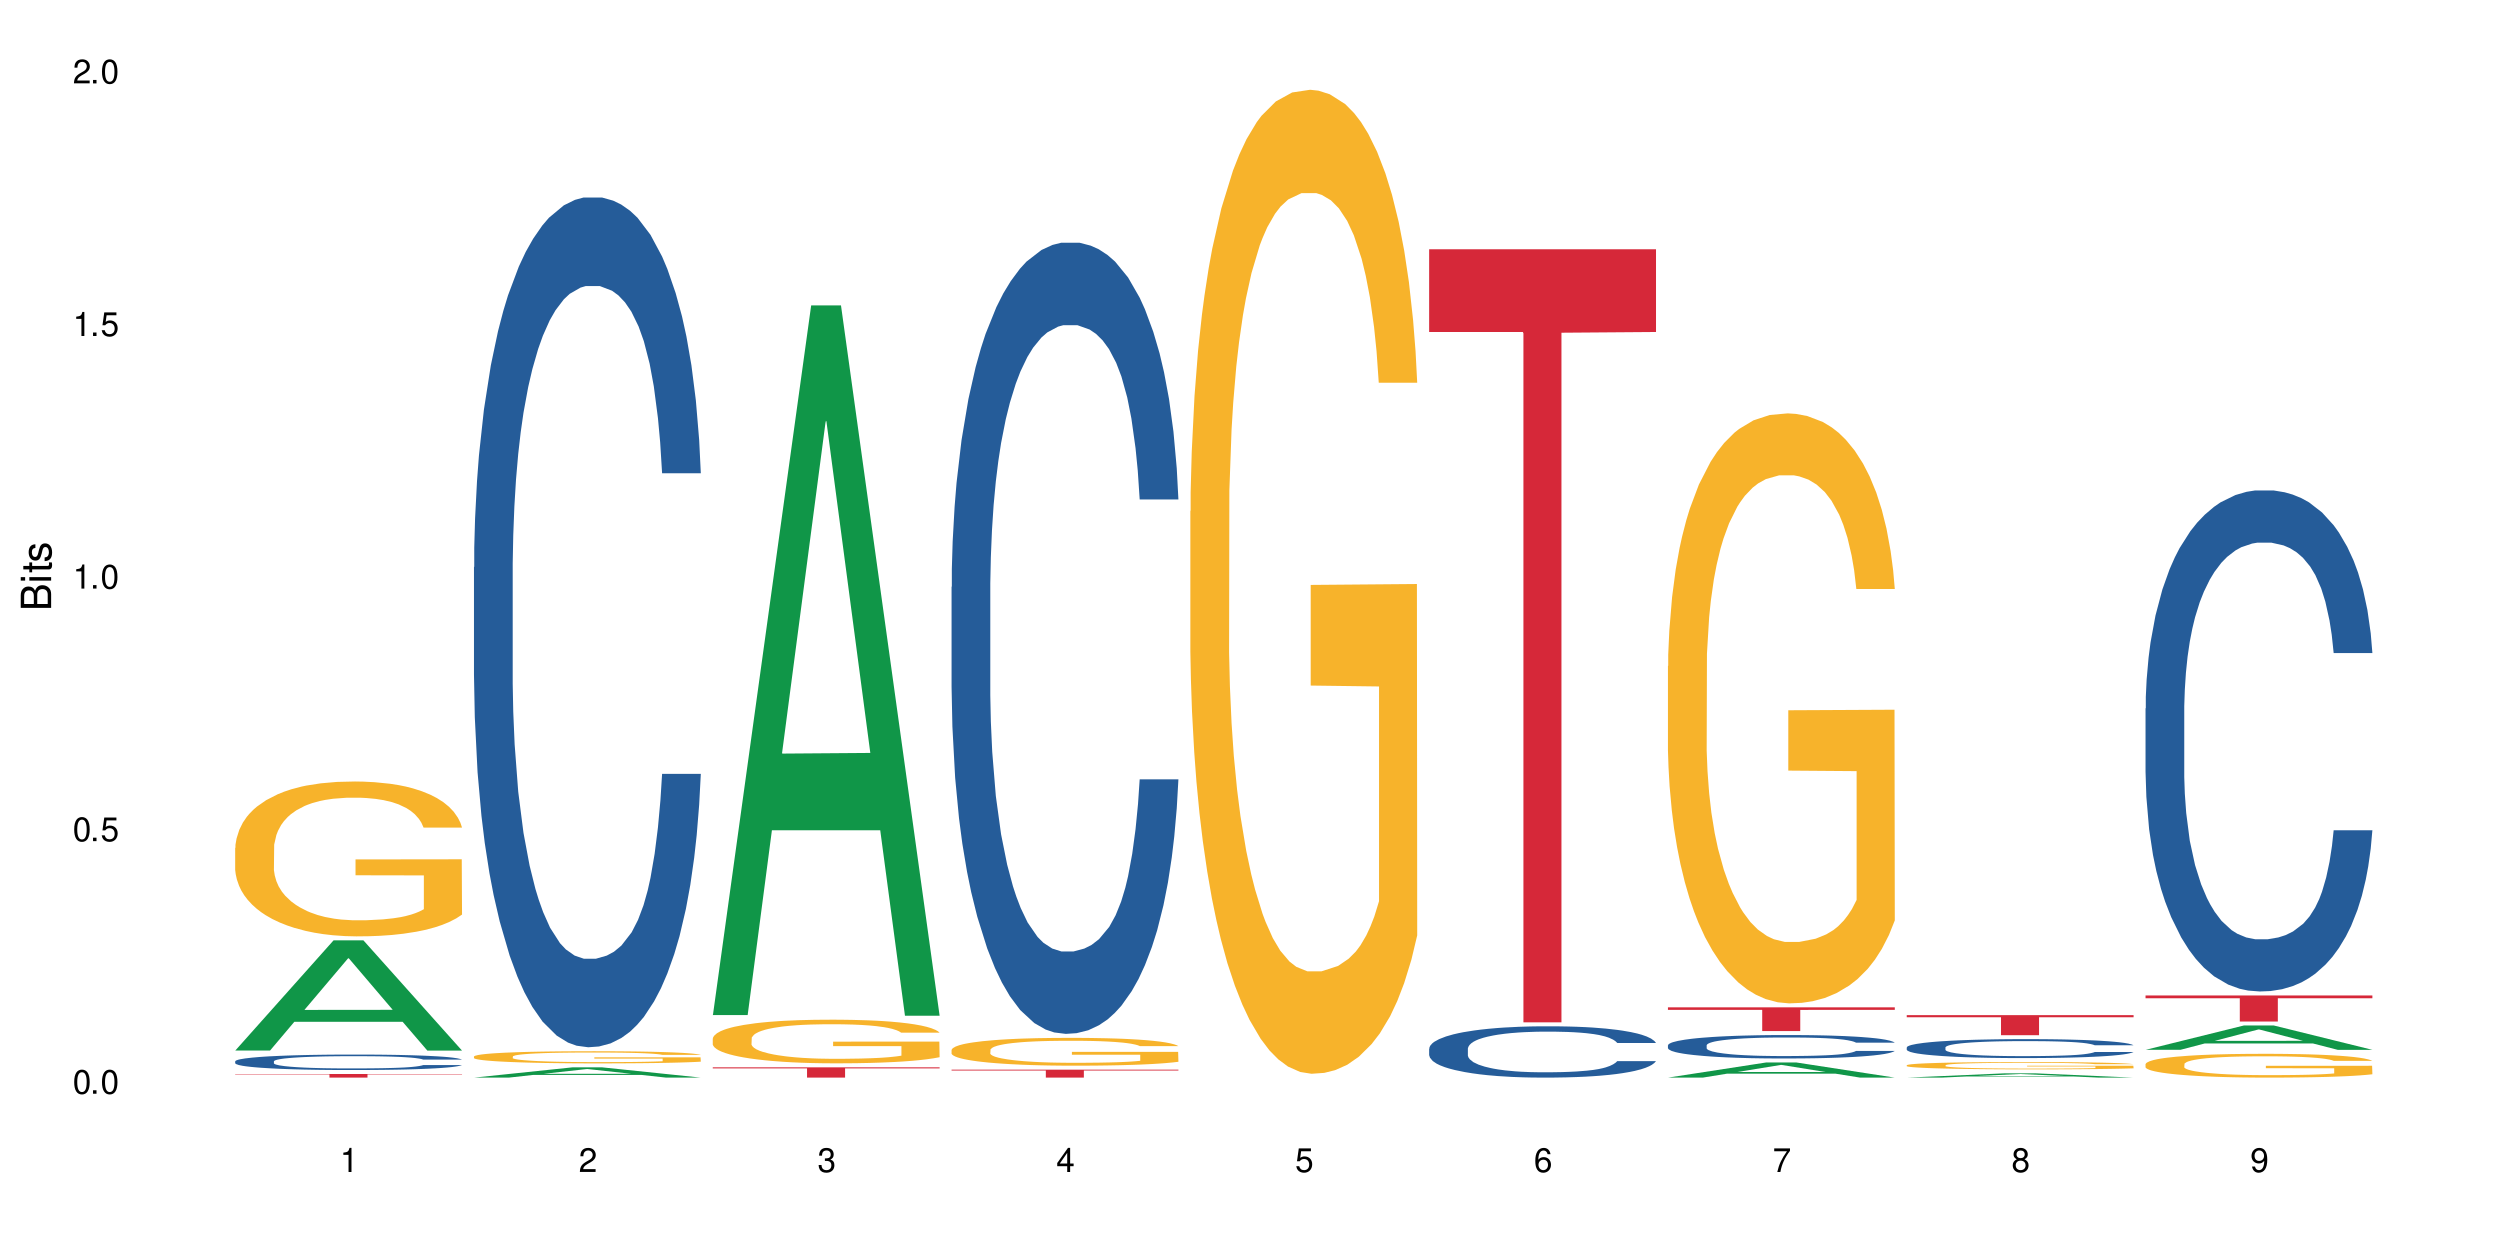
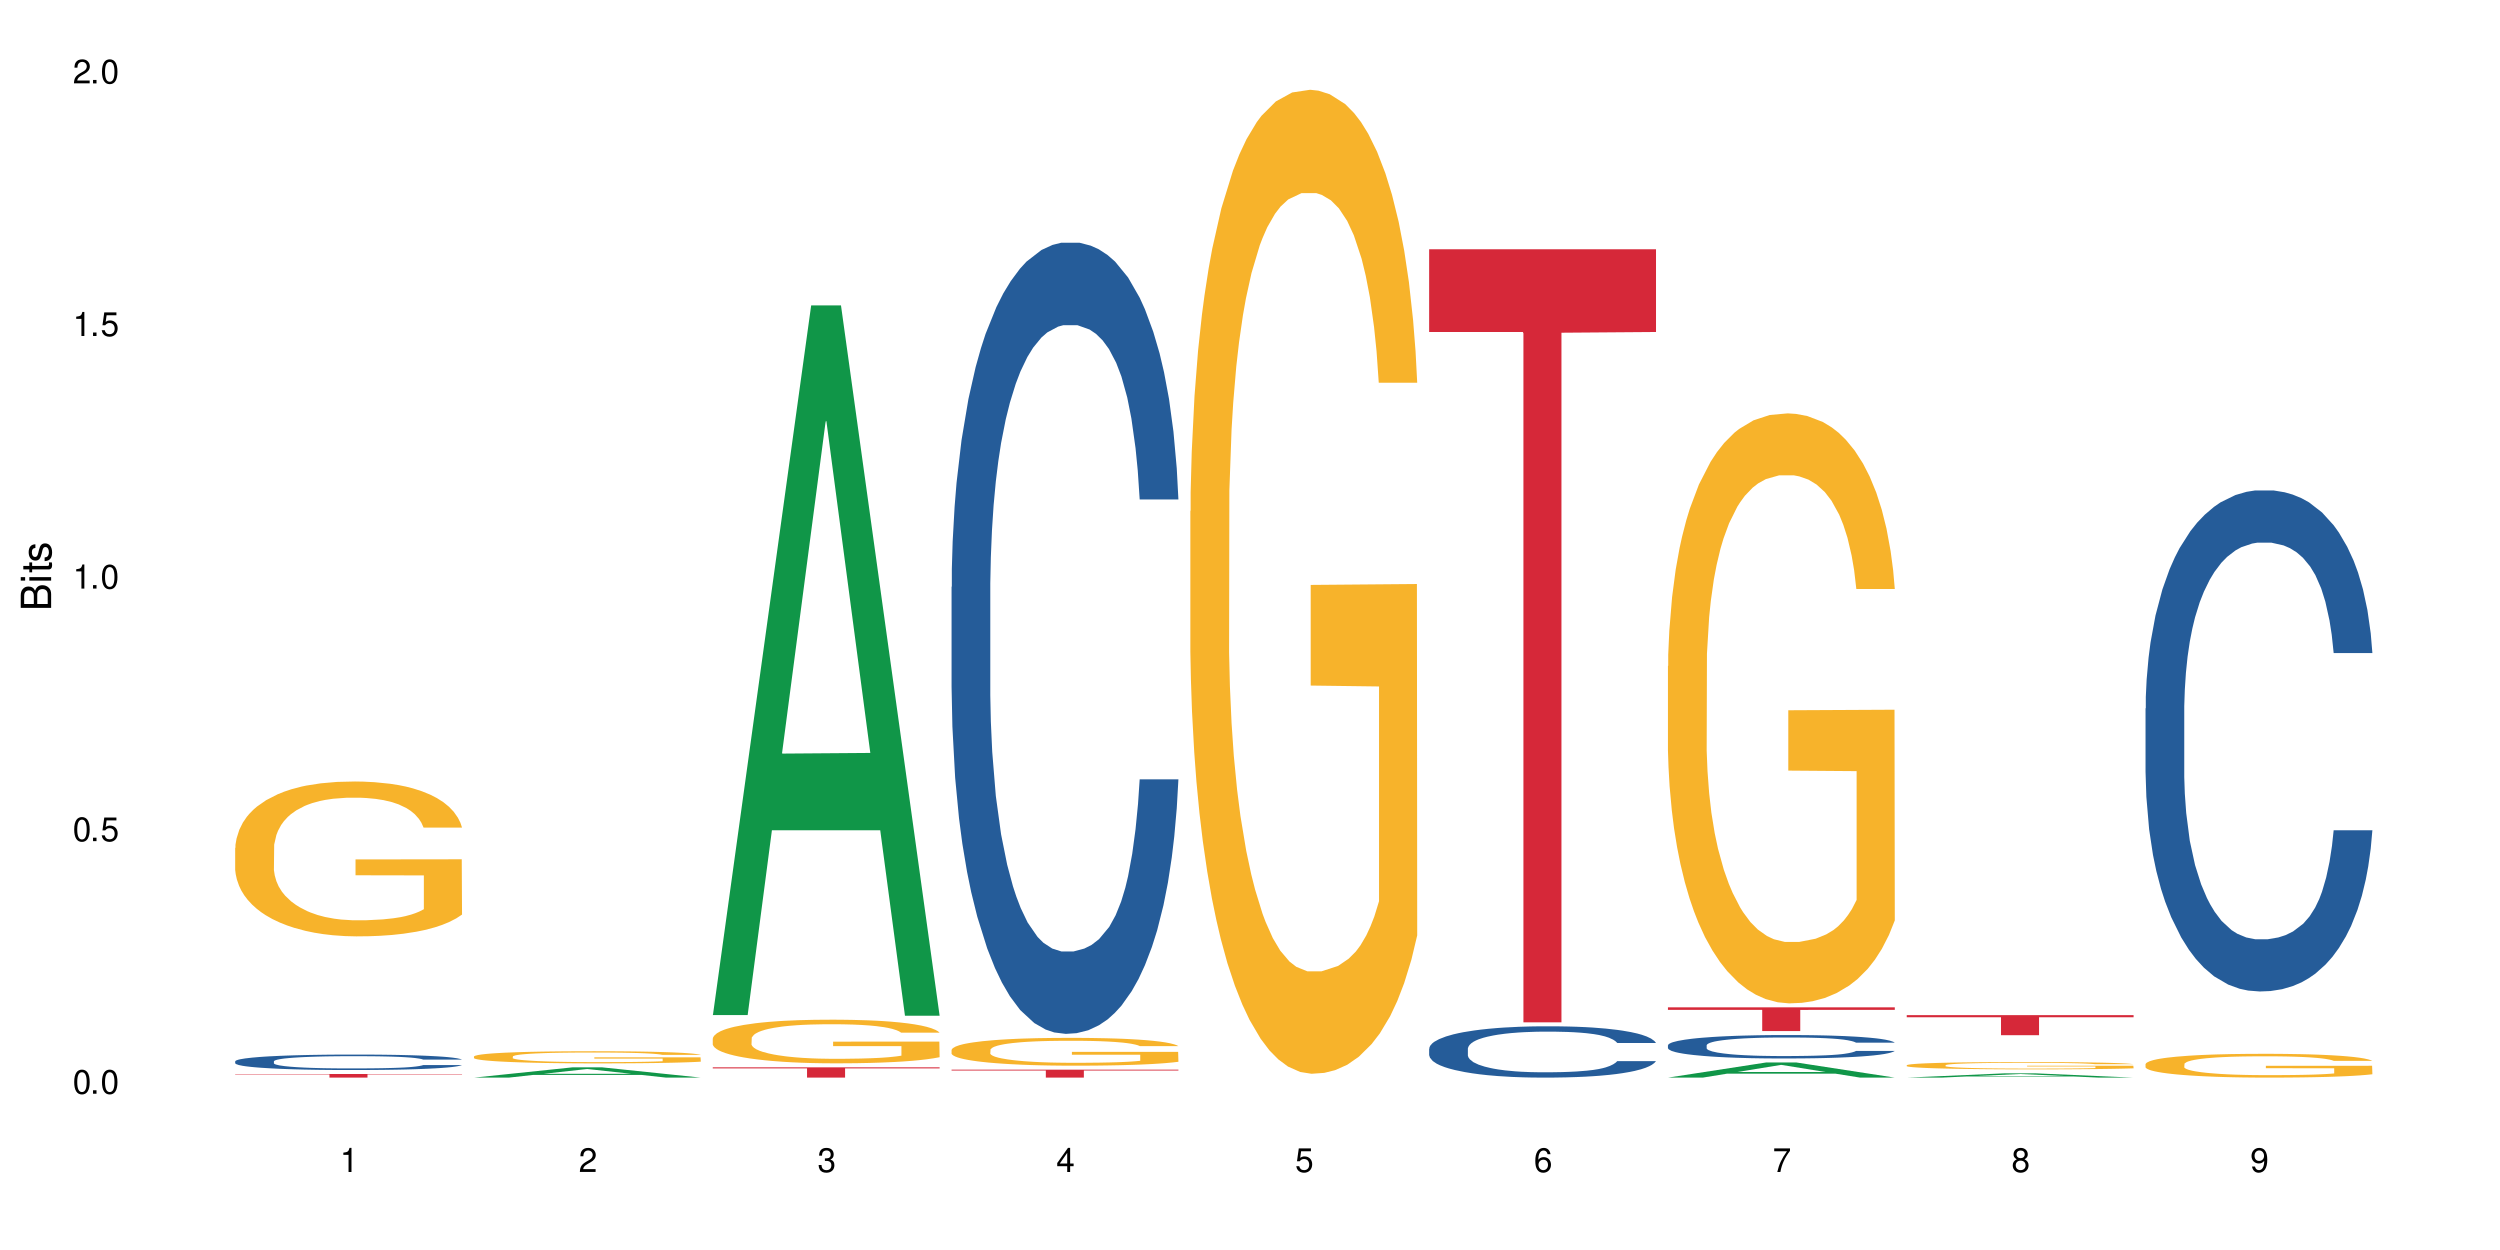
<svg xmlns="http://www.w3.org/2000/svg" xmlns:xlink="http://www.w3.org/1999/xlink" width="720" height="360" viewBox="0 0 720 360">
  <defs>
    <g>
      <g id="glyph-0-0">
</g>
      <g id="glyph-0-1">
        <path d="M 2.641 -6.938 C 2 -6.938 1.422 -6.656 1.078 -6.172 C 0.641 -5.562 0.406 -4.641 0.406 -3.359 C 0.406 -1.016 1.188 0.219 2.641 0.219 C 4.078 0.219 4.859 -1.016 4.859 -3.297 C 4.859 -4.641 4.656 -5.547 4.203 -6.172 C 3.844 -6.656 3.281 -6.938 2.641 -6.938 Z M 2.641 -6.188 C 3.547 -6.188 4 -5.25 4 -3.375 C 4 -1.406 3.562 -0.484 2.625 -0.484 C 1.734 -0.484 1.281 -1.438 1.281 -3.344 C 1.281 -5.25 1.734 -6.188 2.641 -6.188 Z M 2.641 -6.188 " />
      </g>
      <g id="glyph-0-2">
        <path d="M 1.828 -1 L 0.828 -1 L 0.828 0 L 1.828 0 Z M 1.828 -1 " />
      </g>
      <g id="glyph-0-3">
        <path d="M 4.562 -6.797 L 1.062 -6.797 L 0.547 -3.094 L 1.328 -3.094 C 1.719 -3.562 2.047 -3.734 2.578 -3.734 C 3.484 -3.734 4.062 -3.109 4.062 -2.094 C 4.062 -1.125 3.484 -0.531 2.578 -0.531 C 1.828 -0.531 1.375 -0.906 1.188 -1.672 L 0.328 -1.672 C 0.453 -1.109 0.547 -0.844 0.75 -0.594 C 1.125 -0.078 1.828 0.219 2.594 0.219 C 3.969 0.219 4.922 -0.781 4.922 -2.219 C 4.922 -3.562 4.031 -4.484 2.719 -4.484 C 2.25 -4.484 1.859 -4.359 1.469 -4.062 L 1.734 -5.969 L 4.562 -5.969 Z M 4.562 -6.797 " />
      </g>
      <g id="glyph-0-4">
        <path d="M 2.484 -4.938 L 2.484 0 L 3.328 0 L 3.328 -6.938 L 2.766 -6.938 C 2.469 -5.875 2.281 -5.734 0.984 -5.562 L 0.984 -4.938 Z M 2.484 -4.938 " />
      </g>
      <g id="glyph-0-5">
        <path d="M 4.859 -0.828 L 1.281 -0.828 C 1.359 -1.406 1.672 -1.781 2.5 -2.281 L 3.469 -2.828 C 4.406 -3.344 4.906 -4.062 4.906 -4.906 C 4.906 -5.484 4.672 -6.031 4.266 -6.406 C 3.859 -6.766 3.375 -6.938 2.719 -6.938 C 1.859 -6.938 1.219 -6.625 0.844 -6.031 C 0.609 -5.672 0.5 -5.234 0.484 -4.531 L 1.328 -4.531 C 1.359 -5.016 1.406 -5.281 1.531 -5.516 C 1.75 -5.938 2.188 -6.203 2.703 -6.203 C 3.469 -6.203 4.031 -5.641 4.031 -4.891 C 4.031 -4.344 3.719 -3.859 3.125 -3.516 L 2.234 -3 C 0.812 -2.172 0.406 -1.531 0.328 -0.016 L 4.859 -0.016 Z M 4.859 -0.828 " />
      </g>
      <g id="glyph-0-6">
        <path d="M 2.125 -3.188 L 2.578 -3.188 C 3.5 -3.188 3.984 -2.766 3.984 -1.922 C 3.984 -1.062 3.469 -0.531 2.594 -0.531 C 1.656 -0.531 1.203 -1 1.156 -2.016 L 0.312 -2.016 C 0.344 -1.453 0.438 -1.094 0.609 -0.781 C 0.953 -0.109 1.625 0.219 2.547 0.219 C 3.953 0.219 4.859 -0.625 4.859 -1.938 C 4.859 -2.828 4.516 -3.297 3.703 -3.594 C 4.344 -3.844 4.656 -4.328 4.656 -5.031 C 4.656 -6.219 3.875 -6.938 2.578 -6.938 C 1.203 -6.938 0.484 -6.172 0.453 -4.703 L 1.297 -4.703 C 1.312 -5.125 1.344 -5.359 1.453 -5.578 C 1.641 -5.969 2.062 -6.203 2.594 -6.203 C 3.344 -6.203 3.797 -5.75 3.797 -5 C 3.797 -4.516 3.609 -4.219 3.25 -4.047 C 3.016 -3.953 2.703 -3.922 2.125 -3.906 Z M 2.125 -3.188 " />
      </g>
      <g id="glyph-0-7">
        <path d="M 3.141 -1.672 L 3.141 0 L 3.984 0 L 3.984 -1.672 L 4.984 -1.672 L 4.984 -2.438 L 3.984 -2.438 L 3.984 -6.938 L 3.359 -6.938 L 0.266 -2.578 L 0.266 -1.672 Z M 3.141 -2.438 L 1 -2.438 L 3.141 -5.5 Z M 3.141 -2.438 " />
      </g>
      <g id="glyph-0-8">
        <path d="M 4.781 -5.125 C 4.609 -6.266 3.891 -6.938 2.844 -6.938 C 2.094 -6.938 1.422 -6.578 1.031 -5.953 C 0.594 -5.266 0.406 -4.422 0.406 -3.172 C 0.406 -2 0.578 -1.25 0.984 -0.641 C 1.359 -0.078 1.953 0.219 2.703 0.219 C 3.984 0.219 4.922 -0.75 4.922 -2.094 C 4.922 -3.375 4.062 -4.281 2.844 -4.281 C 2.172 -4.281 1.641 -4.031 1.281 -3.516 C 1.281 -5.234 1.828 -6.188 2.797 -6.188 C 3.391 -6.188 3.797 -5.797 3.938 -5.125 Z M 2.734 -3.531 C 3.547 -3.531 4.062 -2.953 4.062 -2.031 C 4.062 -1.156 3.484 -0.531 2.703 -0.531 C 1.922 -0.531 1.328 -1.188 1.328 -2.078 C 1.328 -2.938 1.906 -3.531 2.734 -3.531 Z M 2.734 -3.531 " />
      </g>
      <g id="glyph-0-9">
        <path d="M 4.984 -6.797 L 0.438 -6.797 L 0.438 -5.969 L 4.109 -5.969 C 2.5 -3.656 1.828 -2.234 1.328 0 L 2.219 0 C 2.594 -2.172 3.453 -4.047 4.984 -6.094 Z M 4.984 -6.797 " />
      </g>
      <g id="glyph-0-10">
        <path d="M 3.75 -3.656 C 4.469 -4.094 4.688 -4.438 4.688 -5.078 C 4.688 -6.172 3.844 -6.938 2.641 -6.938 C 1.438 -6.938 0.594 -6.172 0.594 -5.094 C 0.594 -4.438 0.812 -4.094 1.516 -3.656 C 0.734 -3.266 0.359 -2.703 0.359 -1.922 C 0.359 -0.656 1.281 0.219 2.641 0.219 C 3.984 0.219 4.922 -0.656 4.922 -1.922 C 4.922 -2.703 4.531 -3.266 3.75 -3.656 Z M 2.641 -6.188 C 3.359 -6.188 3.812 -5.75 3.812 -5.062 C 3.812 -4.406 3.344 -3.984 2.641 -3.984 C 1.922 -3.984 1.453 -4.406 1.453 -5.078 C 1.453 -5.75 1.922 -6.188 2.641 -6.188 Z M 2.641 -3.266 C 3.484 -3.266 4.062 -2.719 4.062 -1.906 C 4.062 -1.078 3.484 -0.531 2.625 -0.531 C 1.797 -0.531 1.219 -1.094 1.219 -1.906 C 1.219 -2.719 1.781 -3.266 2.641 -3.266 Z M 2.641 -3.266 " />
      </g>
      <g id="glyph-0-11">
        <path d="M 0.516 -1.578 C 0.672 -0.453 1.406 0.219 2.438 0.219 C 3.188 0.219 3.859 -0.141 4.266 -0.766 C 4.688 -1.453 4.891 -2.297 4.891 -3.547 C 4.891 -4.719 4.703 -5.453 4.312 -6.078 C 3.938 -6.641 3.344 -6.938 2.594 -6.938 C 1.297 -6.938 0.359 -5.969 0.359 -4.625 C 0.359 -3.344 1.234 -2.453 2.453 -2.453 C 3.094 -2.453 3.578 -2.672 4.016 -3.203 C 4 -1.484 3.469 -0.531 2.5 -0.531 C 1.906 -0.531 1.484 -0.906 1.359 -1.578 Z M 2.578 -6.203 C 3.375 -6.203 3.969 -5.531 3.969 -4.641 C 3.969 -3.797 3.391 -3.188 2.547 -3.188 C 1.734 -3.188 1.234 -3.766 1.234 -4.688 C 1.234 -5.562 1.797 -6.203 2.578 -6.203 Z M 2.578 -6.203 " />
      </g>
      <g id="glyph-1-0">
</g>
      <g id="glyph-1-1">
        <path d="M 0 -0.953 L 0 -4.891 C 0 -5.719 -0.234 -6.344 -0.734 -6.797 C -1.188 -7.234 -1.812 -7.469 -2.5 -7.469 C -3.547 -7.469 -4.188 -7 -4.625 -5.875 C -4.984 -6.688 -5.625 -7.094 -6.531 -7.094 C -7.172 -7.094 -7.734 -6.859 -8.141 -6.391 C -8.562 -5.922 -8.75 -5.344 -8.75 -4.5 L -8.75 -0.953 Z M -4.984 -2.062 L -7.766 -2.062 L -7.766 -4.219 C -7.766 -4.844 -7.688 -5.203 -7.453 -5.5 C -7.219 -5.812 -6.859 -5.969 -6.375 -5.969 C -5.891 -5.969 -5.531 -5.812 -5.297 -5.5 C -5.062 -5.203 -4.984 -4.844 -4.984 -4.219 Z M -0.984 -2.062 L -4 -2.062 L -4 -4.781 C -4 -5.766 -3.438 -6.359 -2.484 -6.359 C -1.547 -6.359 -0.984 -5.766 -0.984 -4.781 Z M -0.984 -2.062 " />
      </g>
      <g id="glyph-1-2">
        <path d="M -6.281 -1.797 L -6.281 -0.797 L 0 -0.797 L 0 -1.797 Z M -8.75 -1.797 L -8.75 -0.797 L -7.484 -0.797 L -7.484 -1.797 Z M -8.75 -1.797 " />
      </g>
      <g id="glyph-1-3">
        <path d="M -6.281 -3.047 L -6.281 -2.016 L -8.016 -2.016 L -8.016 -1.016 L -6.281 -1.016 L -6.281 -0.172 L -5.469 -0.172 L -5.469 -1.016 L -0.719 -1.016 C -0.078 -1.016 0.281 -1.453 0.281 -2.234 C 0.281 -2.5 0.25 -2.719 0.188 -3.047 L -0.641 -3.047 C -0.609 -2.906 -0.594 -2.766 -0.594 -2.562 C -0.594 -2.141 -0.719 -2.016 -1.156 -2.016 L -5.469 -2.016 L -5.469 -3.047 Z M -6.281 -3.047 " />
      </g>
      <g id="glyph-1-4">
        <path d="M -4.531 -5.25 C -5.766 -5.25 -6.469 -4.422 -6.469 -2.969 C -6.469 -1.516 -5.719 -0.562 -4.547 -0.562 C -3.562 -0.562 -3.094 -1.062 -2.734 -2.562 L -2.516 -3.484 C -2.344 -4.188 -2.094 -4.469 -1.641 -4.469 C -1.047 -4.469 -0.641 -3.875 -0.641 -3 C -0.641 -2.453 -0.797 -2 -1.062 -1.75 C -1.25 -1.594 -1.422 -1.531 -1.875 -1.469 L -1.875 -0.406 C -0.422 -0.453 0.281 -1.266 0.281 -2.922 C 0.281 -4.5 -0.5 -5.516 -1.719 -5.516 C -2.656 -5.516 -3.172 -4.984 -3.469 -3.734 L -3.703 -2.766 C -3.891 -1.953 -4.156 -1.609 -4.594 -1.609 C -5.188 -1.609 -5.547 -2.125 -5.547 -2.938 C -5.547 -3.75 -5.203 -4.172 -4.531 -4.203 Z M -4.531 -5.25 " />
      </g>
    </g>
  </defs>
  <rect x="-72" y="-36" width="864" height="432" fill="rgb(100%, 100%, 100%)" fill-opacity="1" />
-   <path fill-rule="nonzero" fill="rgb(6.275%, 58.824%, 28.235%)" fill-opacity="1" d="M 67.73 302.547 L 67.801 302.516 L 96.07 270.816 L 104.656 270.816 L 133.066 302.578 L 123.082 302.578 L 115.965 294.285 L 84.762 294.285 L 77.781 302.547 L 67.73 302.547 L 87.766 290.855 L 113.102 290.828 L 100.469 276.008 L 100.328 275.977 L 100.188 276.066 L 87.695 290.828 L 87.766 290.855 Z M 67.73 302.547 " />
  <path fill-rule="nonzero" fill="rgb(14.51%, 36.078%, 60%)" fill-opacity="1" d="M 67.73 305.656 L 67.812 305.652 L 67.812 305.555 L 68.051 305.398 L 68.605 305.203 L 69.164 305.07 L 70.598 304.828 L 72.59 304.598 L 74.664 304.418 L 76.176 304.312 L 77.531 304.23 L 80.637 304.082 L 82.629 304.004 L 84.781 303.934 L 87.41 303.867 L 89.324 303.824 L 93.625 303.758 L 96.812 303.73 L 99.281 303.719 L 104.621 303.719 L 107.809 303.734 L 110.117 303.754 L 112.668 303.789 L 114.82 303.824 L 118.562 303.914 L 121.91 304.027 L 123.426 304.094 L 125.816 304.219 L 127.648 304.34 L 128.922 304.445 L 130.355 304.598 L 131.629 304.781 L 132.586 304.988 L 133.066 305.164 L 121.91 305.164 L 121.352 305 L 120.715 304.875 L 119.52 304.707 L 118.324 304.59 L 116.652 304.473 L 115.137 304.395 L 113.066 304.316 L 111.234 304.27 L 109.32 304.23 L 107.488 304.207 L 103.984 304.184 L 99.922 304.184 L 98.406 304.191 L 95.297 304.223 L 93.625 304.25 L 91.234 304.309 L 89.562 304.363 L 87.57 304.441 L 86.215 304.512 L 84.543 304.617 L 83.348 304.711 L 81.992 304.844 L 81.195 304.949 L 80.48 305.062 L 79.84 305.195 L 79.363 305.336 L 79.043 305.488 L 78.887 305.637 L 78.887 306.266 L 79.043 306.41 L 79.441 306.582 L 80.48 306.832 L 81.992 307.047 L 83.746 307.219 L 85.418 307.34 L 86.375 307.395 L 87.648 307.461 L 89.641 307.543 L 92.512 307.625 L 94.184 307.656 L 96.734 307.688 L 99.363 307.707 L 102.867 307.707 L 105.977 307.688 L 108.047 307.668 L 110.199 307.637 L 113.145 307.566 L 114.98 307.5 L 116.57 307.426 L 117.766 307.348 L 118.562 307.281 L 119.758 307.156 L 120.715 307.02 L 121.434 306.875 L 121.91 306.738 L 133.066 306.738 L 132.586 306.898 L 131.871 307.059 L 131.152 307.176 L 130.039 307.32 L 128.762 307.445 L 126.93 307.586 L 125.418 307.68 L 123.426 307.781 L 121.59 307.859 L 119.602 307.93 L 116.652 308.012 L 114.738 308.051 L 112.668 308.086 L 110.199 308.121 L 107.09 308.148 L 103.746 308.164 L 100.637 308.168 L 97.289 308.16 L 94.82 308.145 L 91.555 308.109 L 87.492 308.035 L 84.543 307.957 L 82.23 307.879 L 80.238 307.801 L 78.008 307.688 L 75.141 307.512 L 73.387 307.371 L 72.191 307.258 L 70.84 307.098 L 69.883 306.957 L 68.766 306.73 L 67.969 306.441 L 67.73 306.215 Z M 67.73 305.656 " />
  <path fill-rule="nonzero" fill="rgb(96.863%, 70.196%, 16.863%)" fill-opacity="1" d="M 67.73 244.176 L 67.812 244.133 L 67.812 243.32 L 68.129 241.488 L 68.926 238.961 L 69.961 236.883 L 71.078 235.254 L 71.793 234.398 L 72.988 233.176 L 74.023 232.281 L 76.656 230.449 L 80 228.738 L 81.832 228.004 L 83.906 227.312 L 86.852 226.535 L 88.207 226.25 L 92.352 225.602 L 97.051 225.191 L 102.23 225.07 L 104.621 225.109 L 107.887 225.273 L 112.348 225.723 L 114.898 226.129 L 116.891 226.535 L 118.961 227.066 L 121.512 227.883 L 123.902 228.859 L 125.816 229.836 L 127.727 231.059 L 129.32 232.363 L 130.676 233.789 L 131.871 235.5 L 132.586 236.926 L 133.066 238.352 L 121.988 238.352 L 121.352 236.926 L 120.637 235.824 L 119.441 234.48 L 118.246 233.504 L 117.051 232.73 L 114.82 231.668 L 112.906 231.02 L 110.516 230.449 L 108.207 230.082 L 105.578 229.836 L 103.984 229.754 L 99.762 229.754 L 95.938 230.039 L 93.707 230.367 L 92.113 230.691 L 89.879 231.305 L 88.527 231.793 L 87.73 232.117 L 85.34 233.379 L 83.746 234.52 L 82.871 235.293 L 81.754 236.516 L 80.957 237.617 L 80.082 239.246 L 79.602 240.469 L 78.965 243.238 L 78.887 250.57 L 79.125 252.117 L 79.602 253.789 L 80.238 255.254 L 81.195 256.805 L 82.152 257.984 L 83.824 259.574 L 85.258 260.633 L 86.375 261.324 L 88.527 262.426 L 89.402 262.789 L 91.473 263.523 L 93.625 264.094 L 96.254 264.582 L 98.246 264.828 L 101.434 265.031 L 105.496 265.031 L 110.277 264.785 L 113.305 264.461 L 115.379 264.137 L 116.73 263.852 L 118.406 263.402 L 119.602 262.996 L 120.715 262.547 L 122.07 261.855 L 122.07 252.117 L 102.391 252.078 L 102.391 247.516 L 132.984 247.473 L 133.066 263.402 L 131.391 264.5 L 129.32 265.562 L 127.328 266.375 L 125.258 267.066 L 122.309 267.844 L 119.918 268.332 L 116.254 268.902 L 112.906 269.27 L 109.402 269.512 L 106.293 269.633 L 102.629 269.676 L 99.363 269.594 L 95.855 269.348 L 93.066 269.023 L 90.52 268.617 L 87.969 268.086 L 84.781 267.23 L 82.711 266.539 L 80.559 265.684 L 78.406 264.664 L 76.496 263.566 L 75.219 262.711 L 73.945 261.73 L 72.59 260.508 L 71.316 259.125 L 70.359 257.863 L 69.484 256.438 L 68.848 255.094 L 68.211 253.258 L 67.891 251.793 L 67.73 250.531 Z M 67.73 244.176 " />
  <path fill-rule="nonzero" fill="rgb(83.922%, 15.686%, 22.353%)" fill-opacity="1" d="M 67.73 309.312 L 133.066 309.312 L 133.066 309.422 L 105.836 309.426 L 105.836 310.355 L 94.879 310.355 L 94.879 309.426 L 94.723 309.422 L 67.73 309.422 Z M 67.73 309.312 " />
  <path fill-rule="nonzero" fill="rgb(6.275%, 58.824%, 28.235%)" fill-opacity="1" d="M 136.504 310.352 L 136.574 310.348 L 164.844 307.398 L 173.43 307.398 L 201.836 310.355 L 191.855 310.355 L 184.738 309.582 L 153.535 309.582 L 146.555 310.352 L 136.504 310.352 L 156.535 309.262 L 181.875 309.262 L 169.242 307.883 L 169.102 307.879 L 168.961 307.887 L 156.469 309.262 L 156.535 309.262 Z M 136.504 310.352 " />
-   <path fill-rule="nonzero" fill="rgb(14.51%, 36.078%, 60%)" fill-opacity="1" d="M 136.504 163.367 L 136.582 163.145 L 136.582 157.773 L 136.824 149.273 L 137.379 138.535 L 137.938 131.152 L 139.371 117.957 L 141.363 105.203 L 143.434 95.363 L 144.949 89.547 L 146.305 85.07 L 149.41 76.797 L 151.402 72.547 L 153.555 68.742 L 156.184 64.938 L 158.098 62.703 L 162.398 59.125 L 165.586 57.559 L 168.055 56.887 L 173.395 56.887 L 176.582 57.781 L 178.891 58.898 L 181.441 60.688 L 183.594 62.703 L 187.336 67.625 L 190.684 73.887 L 192.195 77.465 L 194.586 84.402 L 196.418 91.113 L 197.695 96.93 L 199.129 105.203 L 200.402 115.27 L 201.359 126.68 L 201.836 136.301 L 190.684 136.301 L 190.125 127.352 L 189.488 120.418 L 188.293 111.246 L 187.098 104.758 L 185.426 98.27 L 183.91 94.02 L 181.84 89.77 L 180.008 87.086 L 178.094 85.07 L 176.262 83.73 L 172.758 82.387 L 168.691 82.387 L 167.18 82.836 L 164.07 84.625 L 162.398 86.191 L 160.008 89.324 L 158.336 92.23 L 156.344 96.703 L 154.988 100.508 L 153.316 106.324 L 152.121 111.469 L 150.766 118.852 L 149.969 124.441 L 149.25 130.707 L 148.613 138.09 L 148.137 145.918 L 147.816 154.195 L 147.66 162.246 L 147.66 196.922 L 147.816 204.973 L 148.215 214.371 L 149.25 228.016 L 150.766 239.871 L 152.52 249.266 L 154.191 255.977 L 155.148 259.109 L 156.422 262.688 L 158.414 267.164 L 161.281 271.637 L 162.957 273.426 L 165.504 275.215 L 168.137 276.109 L 171.641 276.109 L 174.746 275.215 L 176.82 274.098 L 178.973 272.309 L 181.918 268.504 L 183.75 264.926 L 185.344 260.676 L 186.539 256.426 L 187.336 252.844 L 188.531 245.91 L 189.488 238.305 L 190.203 230.477 L 190.684 222.871 L 201.836 222.871 L 201.359 231.816 L 200.645 240.543 L 199.926 247.031 L 198.809 254.859 L 197.535 261.793 L 195.703 269.621 L 194.188 274.77 L 192.195 280.359 L 190.363 284.609 L 188.371 288.414 L 185.426 292.887 L 183.512 295.125 L 181.441 297.137 L 178.973 298.926 L 175.863 300.492 L 172.516 301.387 L 169.41 301.613 L 166.062 301.164 L 163.594 300.27 L 160.328 298.258 L 156.262 294.23 L 153.316 289.98 L 151.004 285.73 L 149.012 281.254 L 146.781 275.215 L 143.914 265.371 L 142.16 257.766 L 140.965 251.504 L 139.609 242.777 L 138.656 234.949 L 137.539 222.422 L 136.742 206.539 L 136.504 194.238 Z M 136.504 163.367 " />
  <path fill-rule="nonzero" fill="rgb(96.863%, 70.196%, 16.863%)" fill-opacity="1" d="M 136.504 304.254 L 136.582 304.25 L 136.582 304.188 L 136.902 304.043 L 137.699 303.844 L 138.734 303.684 L 139.852 303.555 L 140.566 303.488 L 141.762 303.391 L 142.797 303.32 L 145.426 303.176 L 148.773 303.043 L 150.605 302.984 L 152.68 302.93 L 155.625 302.871 L 156.98 302.848 L 161.125 302.797 L 165.824 302.766 L 171.004 302.754 L 173.395 302.758 L 176.66 302.77 L 181.121 302.805 L 183.672 302.836 L 185.664 302.871 L 187.734 302.91 L 190.285 302.977 L 192.676 303.051 L 194.586 303.129 L 196.5 303.223 L 198.094 303.328 L 199.449 303.438 L 200.645 303.574 L 201.359 303.684 L 201.836 303.797 L 190.762 303.797 L 190.125 303.684 L 189.41 303.598 L 188.215 303.492 L 187.02 303.418 L 185.824 303.355 L 183.594 303.273 L 181.68 303.223 L 179.289 303.176 L 176.98 303.148 L 174.348 303.129 L 172.758 303.121 L 168.535 303.121 L 164.707 303.145 L 162.477 303.172 L 160.883 303.195 L 158.652 303.242 L 157.301 303.281 L 156.504 303.309 L 154.113 303.406 L 152.52 303.496 L 151.641 303.559 L 150.527 303.652 L 149.73 303.738 L 148.852 303.867 L 148.375 303.965 L 147.738 304.18 L 147.66 304.758 L 147.898 304.879 L 148.375 305.008 L 149.012 305.125 L 149.969 305.246 L 150.926 305.34 L 152.598 305.461 L 154.031 305.547 L 155.148 305.602 L 157.301 305.688 L 158.176 305.715 L 160.246 305.773 L 162.398 305.816 L 165.027 305.855 L 167.02 305.875 L 170.207 305.891 L 174.27 305.891 L 179.051 305.871 L 182.078 305.848 L 184.148 305.82 L 185.504 305.797 L 187.176 305.762 L 188.371 305.73 L 189.488 305.695 L 190.844 305.641 L 190.844 304.879 L 171.164 304.875 L 171.164 304.516 L 201.758 304.512 L 201.836 305.762 L 200.164 305.852 L 198.094 305.934 L 196.102 305.996 L 194.031 306.051 L 191.082 306.113 L 188.691 306.152 L 185.027 306.195 L 181.68 306.223 L 178.176 306.242 L 175.066 306.254 L 171.402 306.258 L 168.137 306.25 L 164.629 306.23 L 161.84 306.203 L 159.289 306.172 L 156.742 306.133 L 153.555 306.062 L 151.484 306.008 L 149.332 305.941 L 147.18 305.863 L 145.27 305.777 L 143.992 305.711 L 142.719 305.633 L 141.363 305.535 L 140.09 305.426 L 139.133 305.328 L 138.258 305.215 L 137.617 305.109 L 136.98 304.969 L 136.664 304.852 L 136.504 304.754 Z M 136.504 304.254 " />
  <path fill-rule="nonzero" fill="rgb(6.275%, 58.824%, 28.235%)" fill-opacity="1" d="M 205.277 292.332 L 205.348 292.141 L 233.617 87.953 L 242.203 87.953 L 270.609 292.523 L 260.629 292.523 L 253.508 239.125 L 222.309 239.125 L 215.328 292.332 L 205.277 292.332 L 225.309 217.035 L 250.648 216.844 L 238.012 121.379 L 237.875 121.184 L 237.734 121.762 L 225.238 216.844 L 225.309 217.035 Z M 205.277 292.332 " />
  <path fill-rule="nonzero" fill="rgb(96.863%, 70.196%, 16.863%)" fill-opacity="1" d="M 205.277 299.051 L 205.355 299.039 L 205.355 298.812 L 205.676 298.293 L 206.473 297.582 L 207.508 296.996 L 208.621 296.539 L 209.34 296.297 L 210.535 295.953 L 211.57 295.699 L 214.199 295.184 L 217.547 294.699 L 219.379 294.496 L 221.449 294.301 L 224.398 294.082 L 225.754 294 L 229.895 293.816 L 234.598 293.703 L 239.777 293.668 L 242.168 293.68 L 245.434 293.727 L 249.895 293.852 L 252.445 293.965 L 254.438 294.082 L 256.508 294.23 L 259.059 294.461 L 261.449 294.734 L 263.359 295.012 L 265.273 295.355 L 266.867 295.723 L 268.219 296.125 L 269.414 296.605 L 270.133 297.008 L 270.609 297.41 L 259.535 297.41 L 258.898 297.008 L 258.18 296.699 L 256.984 296.32 L 255.789 296.043 L 254.594 295.828 L 252.363 295.527 L 250.453 295.344 L 248.062 295.184 L 245.75 295.078 L 243.121 295.012 L 241.527 294.988 L 237.305 294.988 L 233.48 295.07 L 231.25 295.16 L 229.656 295.254 L 227.426 295.426 L 226.07 295.562 L 225.273 295.652 L 222.883 296.012 L 221.293 296.332 L 220.414 296.551 L 219.301 296.895 L 218.504 297.203 L 217.625 297.664 L 217.148 298.008 L 216.512 298.789 L 216.43 300.855 L 216.672 301.293 L 217.148 301.762 L 217.785 302.176 L 218.742 302.613 L 219.699 302.945 L 221.371 303.391 L 222.805 303.691 L 223.922 303.887 L 226.07 304.195 L 226.949 304.301 L 229.02 304.504 L 231.172 304.668 L 233.801 304.805 L 235.793 304.875 L 238.98 304.93 L 243.043 304.93 L 247.824 304.863 L 250.852 304.77 L 252.922 304.68 L 254.277 304.598 L 255.949 304.473 L 257.145 304.355 L 258.262 304.23 L 259.613 304.035 L 259.613 301.293 L 239.934 301.281 L 239.934 299.992 L 270.531 299.98 L 270.609 304.473 L 268.938 304.781 L 266.867 305.078 L 264.875 305.309 L 262.801 305.504 L 259.855 305.723 L 257.465 305.859 L 253.801 306.02 L 250.453 306.125 L 246.945 306.195 L 243.84 306.227 L 240.176 306.238 L 236.906 306.215 L 233.402 306.148 L 230.613 306.055 L 228.062 305.941 L 225.516 305.793 L 222.328 305.551 L 220.254 305.355 L 218.105 305.113 L 215.953 304.828 L 214.039 304.516 L 212.766 304.277 L 211.492 304 L 210.137 303.656 L 208.863 303.266 L 207.906 302.91 L 207.027 302.508 L 206.391 302.129 L 205.754 301.613 L 205.438 301.199 L 205.277 300.844 Z M 205.277 299.051 " />
  <path fill-rule="nonzero" fill="rgb(83.922%, 15.686%, 22.353%)" fill-opacity="1" d="M 205.277 307.383 L 270.609 307.383 L 270.609 307.699 L 243.383 307.703 L 243.383 310.355 L 232.426 310.355 L 232.426 307.707 L 232.266 307.699 L 205.277 307.699 Z M 205.277 307.383 " />
  <path fill-rule="nonzero" fill="rgb(14.51%, 36.078%, 60%)" fill-opacity="1" d="M 274.051 169.047 L 274.129 168.84 L 274.129 163.844 L 274.367 155.926 L 274.926 145.93 L 275.484 139.059 L 276.918 126.77 L 278.91 114.898 L 280.98 105.734 L 282.496 100.32 L 283.848 96.152 L 286.957 88.449 L 288.949 84.492 L 291.102 80.949 L 293.73 77.41 L 295.641 75.328 L 299.945 71.996 L 303.129 70.535 L 305.602 69.914 L 310.938 69.914 L 314.125 70.746 L 316.438 71.785 L 318.984 73.453 L 321.137 75.328 L 324.883 79.91 L 328.23 85.742 L 329.742 89.074 L 332.133 95.531 L 333.965 101.777 L 335.238 107.191 L 336.676 114.898 L 337.949 124.27 L 338.906 134.891 L 339.383 143.848 L 328.23 143.848 L 327.672 135.516 L 327.035 129.062 L 325.84 120.523 L 324.645 114.48 L 322.969 108.441 L 321.457 104.484 L 319.383 100.527 L 317.551 98.027 L 315.641 96.152 L 313.809 94.906 L 310.301 93.656 L 306.238 93.656 L 304.723 94.07 L 301.617 95.738 L 299.945 97.195 L 297.555 100.113 L 295.879 102.82 L 293.887 106.984 L 292.535 110.523 L 290.859 115.941 L 289.664 120.73 L 288.312 127.602 L 287.516 132.809 L 286.797 138.641 L 286.16 145.516 L 285.684 152.805 L 285.363 160.508 L 285.203 168.008 L 285.203 200.289 L 285.363 207.785 L 285.762 216.535 L 286.797 229.238 L 288.312 240.277 L 290.062 249.023 L 291.738 255.273 L 292.691 258.188 L 293.969 261.52 L 295.961 265.688 L 298.828 269.852 L 300.5 271.516 L 303.051 273.184 L 305.68 274.016 L 309.188 274.016 L 312.293 273.184 L 314.363 272.141 L 316.516 270.477 L 319.465 266.934 L 321.297 263.602 L 322.891 259.645 L 324.086 255.688 L 324.883 252.355 L 326.078 245.898 L 327.035 238.82 L 327.75 231.531 L 328.23 224.449 L 339.383 224.449 L 338.906 232.777 L 338.188 240.902 L 337.473 246.941 L 336.355 254.23 L 335.082 260.688 L 333.25 267.977 L 331.734 272.766 L 329.742 277.973 L 327.91 281.93 L 325.918 285.473 L 322.969 289.637 L 321.059 291.719 L 318.984 293.594 L 316.516 295.262 L 313.41 296.719 L 310.062 297.551 L 306.957 297.758 L 303.609 297.344 L 301.141 296.508 L 297.871 294.637 L 293.809 290.887 L 290.859 286.93 L 288.551 282.973 L 286.559 278.809 L 284.328 273.184 L 281.457 264.02 L 279.707 256.938 L 278.512 251.105 L 277.156 242.984 L 276.199 235.695 L 275.086 224.031 L 274.289 209.246 L 274.051 197.789 Z M 274.051 169.047 " />
  <path fill-rule="nonzero" fill="rgb(96.863%, 70.196%, 16.863%)" fill-opacity="1" d="M 274.051 302.336 L 274.129 302.328 L 274.129 302.184 L 274.449 301.852 L 275.246 301.398 L 276.281 301.023 L 277.395 300.73 L 278.113 300.578 L 279.309 300.359 L 280.344 300.199 L 282.973 299.867 L 286.32 299.562 L 288.152 299.43 L 290.223 299.305 L 293.172 299.164 L 294.527 299.113 L 298.668 298.996 L 303.371 298.926 L 308.547 298.902 L 310.938 298.91 L 314.207 298.938 L 318.668 299.02 L 321.219 299.094 L 323.207 299.164 L 325.281 299.262 L 327.832 299.406 L 330.219 299.582 L 332.133 299.758 L 334.043 299.977 L 335.637 300.211 L 336.992 300.469 L 338.188 300.777 L 338.906 301.031 L 339.383 301.289 L 328.309 301.289 L 327.672 301.031 L 326.953 300.836 L 325.758 300.594 L 324.562 300.418 L 323.367 300.277 L 321.137 300.09 L 319.227 299.973 L 316.836 299.867 L 314.523 299.801 L 311.895 299.758 L 310.301 299.742 L 306.078 299.742 L 302.254 299.797 L 300.023 299.855 L 298.43 299.914 L 296.199 300.023 L 294.844 300.109 L 294.047 300.168 L 291.656 300.395 L 290.062 300.602 L 289.188 300.738 L 288.07 300.961 L 287.273 301.156 L 286.398 301.449 L 285.922 301.668 L 285.285 302.168 L 285.203 303.484 L 285.441 303.762 L 285.922 304.062 L 286.559 304.328 L 287.516 304.605 L 288.469 304.816 L 290.145 305.102 L 291.578 305.293 L 292.691 305.418 L 294.844 305.617 L 295.723 305.68 L 297.793 305.812 L 299.945 305.914 L 302.574 306.004 L 304.566 306.047 L 307.75 306.086 L 311.816 306.086 L 316.598 306.039 L 319.625 305.98 L 321.695 305.922 L 323.051 305.871 L 324.723 305.793 L 325.918 305.719 L 327.035 305.637 L 328.387 305.512 L 328.387 303.762 L 308.707 303.758 L 308.707 302.938 L 339.305 302.93 L 339.383 305.793 L 337.711 305.988 L 335.637 306.18 L 333.645 306.324 L 331.574 306.449 L 328.625 306.59 L 326.238 306.676 L 322.57 306.781 L 319.227 306.844 L 315.719 306.891 L 312.613 306.91 L 308.945 306.918 L 305.68 306.902 L 302.176 306.859 L 299.387 306.801 L 296.836 306.73 L 294.285 306.633 L 291.102 306.48 L 289.027 306.355 L 286.875 306.203 L 284.727 306.02 L 282.812 305.82 L 281.539 305.668 L 280.266 305.492 L 278.91 305.273 L 277.633 305.023 L 276.68 304.797 L 275.801 304.539 L 275.164 304.297 L 274.527 303.969 L 274.207 303.703 L 274.051 303.477 Z M 274.051 302.336 " />
  <path fill-rule="nonzero" fill="rgb(83.922%, 15.686%, 22.353%)" fill-opacity="1" d="M 274.051 308.062 L 339.383 308.062 L 339.383 308.309 L 312.152 308.309 L 312.152 310.355 L 301.199 310.355 L 301.199 308.312 L 301.039 308.309 L 274.051 308.309 Z M 274.051 308.062 " />
  <path fill-rule="nonzero" fill="rgb(96.863%, 70.196%, 16.863%)" fill-opacity="1" d="M 342.82 147.234 L 342.902 146.977 L 342.902 141.797 L 343.219 130.152 L 344.016 114.105 L 345.051 100.906 L 346.168 90.555 L 346.887 85.121 L 348.082 77.355 L 349.117 71.66 L 351.746 60.016 L 355.094 49.145 L 356.926 44.488 L 358.996 40.086 L 361.945 35.172 L 363.297 33.359 L 367.441 29.219 L 372.141 26.629 L 377.32 25.852 L 379.711 26.113 L 382.977 27.148 L 387.441 29.992 L 389.988 32.582 L 391.98 35.172 L 394.055 38.535 L 396.602 43.711 L 398.992 49.922 L 400.906 56.133 L 402.816 63.898 L 404.41 72.18 L 405.766 81.238 L 406.961 92.109 L 407.68 101.168 L 408.156 110.223 L 397.082 110.223 L 396.445 101.168 L 395.727 94.18 L 394.531 85.637 L 393.336 79.426 L 392.141 74.508 L 389.91 67.781 L 387.996 63.641 L 385.609 60.016 L 383.297 57.688 L 380.668 56.133 L 379.074 55.617 L 374.852 55.617 L 371.027 57.426 L 368.797 59.496 L 367.203 61.57 L 364.973 65.449 L 363.617 68.555 L 362.82 70.625 L 360.43 78.648 L 358.836 85.895 L 357.961 90.812 L 356.844 98.578 L 356.047 105.566 L 355.172 115.918 L 354.695 123.684 L 354.055 141.281 L 353.977 187.867 L 354.215 197.703 L 354.695 208.312 L 355.332 217.629 L 356.285 227.465 L 357.242 234.969 L 358.918 245.062 L 360.352 251.793 L 361.465 256.191 L 363.617 263.18 L 364.492 265.508 L 366.566 270.168 L 368.715 273.789 L 371.344 276.895 L 373.336 278.449 L 376.523 279.742 L 380.59 279.742 L 385.367 278.191 L 388.395 276.121 L 390.469 274.051 L 391.824 272.238 L 393.496 269.391 L 394.691 266.805 L 395.805 263.957 L 397.16 259.555 L 397.16 197.703 L 377.48 197.441 L 377.48 168.457 L 408.074 168.195 L 408.156 269.391 L 406.484 276.379 L 404.41 283.109 L 402.418 288.285 L 400.348 292.684 L 397.398 297.602 L 395.008 300.707 L 391.344 304.328 L 387.996 306.66 L 384.492 308.211 L 381.387 308.988 L 377.719 309.246 L 374.453 308.73 L 370.949 307.176 L 368.16 305.105 L 365.609 302.52 L 363.059 299.152 L 359.871 293.719 L 357.801 289.32 L 355.648 283.883 L 353.5 277.414 L 351.586 270.426 L 350.312 264.992 L 349.035 258.781 L 347.684 251.016 L 346.406 242.215 L 345.449 234.191 L 344.574 225.137 L 343.938 216.594 L 343.301 204.949 L 342.98 195.629 L 342.82 187.609 Z M 342.82 147.234 " />
  <path fill-rule="nonzero" fill="rgb(14.51%, 36.078%, 60%)" fill-opacity="1" d="M 411.594 302.008 L 411.676 301.996 L 411.676 301.672 L 411.914 301.16 L 412.473 300.512 L 413.027 300.066 L 414.461 299.27 L 416.453 298.5 L 418.527 297.902 L 420.039 297.555 L 421.395 297.281 L 424.5 296.785 L 426.492 296.527 L 428.645 296.297 L 431.273 296.066 L 433.188 295.934 L 437.488 295.715 L 440.676 295.621 L 443.145 295.582 L 448.484 295.582 L 451.672 295.637 L 453.98 295.703 L 456.531 295.812 L 458.684 295.934 L 462.426 296.23 L 465.773 296.609 L 467.289 296.824 L 469.68 297.242 L 471.512 297.648 L 472.785 298 L 474.219 298.5 L 475.496 299.105 L 476.449 299.793 L 476.93 300.375 L 465.773 300.375 L 465.215 299.836 L 464.578 299.418 L 463.383 298.863 L 462.188 298.473 L 460.516 298.078 L 459 297.824 L 456.93 297.566 L 455.098 297.406 L 453.184 297.281 L 451.352 297.203 L 447.848 297.121 L 443.785 297.121 L 442.27 297.148 L 439.164 297.258 L 437.488 297.352 L 435.098 297.539 L 433.426 297.715 L 431.434 297.984 L 430.078 298.215 L 428.406 298.566 L 427.211 298.875 L 425.855 299.32 L 425.059 299.66 L 424.344 300.039 L 423.707 300.484 L 423.227 300.957 L 422.91 301.457 L 422.75 301.941 L 422.75 304.035 L 422.91 304.52 L 423.309 305.086 L 424.344 305.91 L 425.855 306.629 L 427.609 307.195 L 429.281 307.598 L 430.238 307.789 L 431.512 308.004 L 433.504 308.273 L 436.375 308.543 L 438.047 308.652 L 440.598 308.762 L 443.227 308.812 L 446.73 308.812 L 449.84 308.762 L 451.91 308.691 L 454.062 308.586 L 457.008 308.355 L 458.844 308.141 L 460.438 307.883 L 461.629 307.625 L 462.426 307.41 L 463.621 306.992 L 464.578 306.531 L 465.297 306.059 L 465.773 305.602 L 476.93 305.602 L 476.449 306.141 L 475.734 306.668 L 475.016 307.059 L 473.902 307.531 L 472.625 307.949 L 470.793 308.422 L 469.281 308.734 L 467.289 309.07 L 465.457 309.328 L 463.465 309.559 L 460.516 309.828 L 458.602 309.961 L 456.531 310.082 L 454.062 310.191 L 450.953 310.285 L 447.609 310.34 L 444.5 310.355 L 441.152 310.328 L 438.684 310.273 L 435.418 310.152 L 431.355 309.906 L 428.406 309.652 L 426.094 309.395 L 424.105 309.125 L 421.871 308.762 L 419.004 308.168 L 417.25 307.707 L 416.055 307.328 L 414.703 306.801 L 413.746 306.328 L 412.629 305.574 L 411.832 304.613 L 411.594 303.871 Z M 411.594 302.008 " />
  <path fill-rule="nonzero" fill="rgb(83.922%, 15.686%, 22.353%)" fill-opacity="1" d="M 411.594 71.781 L 476.93 71.781 L 476.93 95.613 L 449.699 95.824 L 449.699 294.438 L 438.746 294.438 L 438.746 96.031 L 438.586 95.613 L 411.594 95.613 Z M 411.594 71.781 " />
  <path fill-rule="nonzero" fill="rgb(6.275%, 58.824%, 28.235%)" fill-opacity="1" d="M 480.367 310.352 L 480.438 310.344 L 508.707 305.984 L 517.293 305.984 L 545.703 310.355 L 535.719 310.355 L 528.602 309.215 L 497.398 309.215 L 490.418 310.352 L 480.367 310.352 L 500.398 308.742 L 525.738 308.738 L 513.105 306.699 L 512.965 306.695 L 512.824 306.707 L 500.332 308.738 L 500.398 308.742 Z M 480.367 310.352 " />
  <path fill-rule="nonzero" fill="rgb(14.51%, 36.078%, 60%)" fill-opacity="1" d="M 480.367 301.031 L 480.445 301.023 L 480.445 300.879 L 480.688 300.645 L 481.242 300.348 L 481.801 300.145 L 483.234 299.781 L 485.227 299.43 L 487.301 299.156 L 488.812 298.996 L 490.168 298.875 L 493.273 298.645 L 495.266 298.527 L 497.418 298.422 L 500.047 298.316 L 501.961 298.258 L 506.262 298.156 L 509.449 298.113 L 511.918 298.098 L 517.258 298.098 L 520.445 298.121 L 522.754 298.152 L 525.305 298.203 L 527.457 298.258 L 531.199 298.391 L 534.547 298.566 L 536.059 298.664 L 538.449 298.855 L 540.285 299.039 L 541.559 299.199 L 542.992 299.43 L 544.266 299.707 L 545.223 300.02 L 545.703 300.285 L 534.547 300.285 L 533.988 300.039 L 533.352 299.848 L 532.156 299.594 L 530.961 299.414 L 529.289 299.238 L 527.773 299.121 L 525.703 299.004 L 523.871 298.93 L 521.957 298.875 L 520.125 298.836 L 516.621 298.801 L 512.555 298.801 L 511.043 298.812 L 507.934 298.859 L 506.262 298.902 L 503.871 298.992 L 502.199 299.07 L 500.207 299.195 L 498.852 299.297 L 497.18 299.461 L 495.984 299.602 L 494.629 299.805 L 493.832 299.957 L 493.117 300.133 L 492.477 300.336 L 492 300.551 L 491.68 300.777 L 491.523 301 L 491.523 301.957 L 491.68 302.18 L 492.078 302.438 L 493.117 302.812 L 494.629 303.141 L 496.383 303.398 L 498.055 303.582 L 499.012 303.672 L 500.285 303.77 L 502.277 303.891 L 505.145 304.016 L 506.82 304.066 L 509.367 304.113 L 512 304.141 L 515.504 304.141 L 518.613 304.113 L 520.684 304.082 L 522.836 304.035 L 525.781 303.93 L 527.613 303.832 L 529.207 303.715 L 530.402 303.598 L 531.199 303.496 L 532.395 303.305 L 533.352 303.098 L 534.07 302.883 L 534.547 302.672 L 545.703 302.672 L 545.223 302.918 L 544.508 303.16 L 543.789 303.336 L 542.672 303.555 L 541.398 303.746 L 539.566 303.961 L 538.051 304.102 L 536.059 304.258 L 534.227 304.375 L 532.234 304.477 L 529.289 304.602 L 527.375 304.664 L 525.305 304.719 L 522.836 304.77 L 519.727 304.812 L 516.379 304.836 L 513.273 304.84 L 509.926 304.828 L 507.457 304.805 L 504.191 304.75 L 500.125 304.637 L 497.18 304.52 L 494.867 304.402 L 492.875 304.281 L 490.645 304.113 L 487.777 303.844 L 486.023 303.633 L 484.828 303.461 L 483.473 303.219 L 482.52 303.004 L 481.402 302.66 L 480.605 302.223 L 480.367 301.883 Z M 480.367 301.031 " />
  <path fill-rule="nonzero" fill="rgb(96.863%, 70.196%, 16.863%)" fill-opacity="1" d="M 480.367 191.828 L 480.445 191.676 L 480.445 188.57 L 480.766 181.586 L 481.562 171.965 L 482.598 164.051 L 483.715 157.844 L 484.43 154.586 L 485.625 149.93 L 486.66 146.516 L 489.289 139.535 L 492.637 133.016 L 494.469 130.223 L 496.543 127.586 L 499.488 124.637 L 500.844 123.551 L 504.988 121.066 L 509.688 119.516 L 514.867 119.051 L 517.258 119.207 L 520.523 119.824 L 524.984 121.531 L 527.535 123.086 L 529.527 124.637 L 531.598 126.652 L 534.148 129.758 L 536.539 133.48 L 538.449 137.207 L 540.363 141.863 L 541.957 146.828 L 543.312 152.258 L 544.508 158.777 L 545.223 164.207 L 545.703 169.637 L 534.625 169.637 L 533.988 164.207 L 533.273 160.016 L 532.078 154.898 L 530.883 151.172 L 529.688 148.223 L 527.457 144.188 L 525.543 141.707 L 523.152 139.535 L 520.844 138.137 L 518.215 137.207 L 516.621 136.895 L 512.398 136.895 L 508.574 137.98 L 506.34 139.223 L 504.746 140.465 L 502.516 142.793 L 501.164 144.656 L 500.367 145.895 L 497.977 150.707 L 496.383 155.051 L 495.504 158 L 494.391 162.656 L 493.594 166.844 L 492.719 173.051 L 492.238 177.707 L 491.602 188.262 L 491.523 216.191 L 491.762 222.09 L 492.238 228.453 L 492.875 234.039 L 493.832 239.934 L 494.789 244.434 L 496.461 250.488 L 497.895 254.52 L 499.012 257.16 L 501.164 261.348 L 502.039 262.746 L 504.109 265.539 L 506.262 267.711 L 508.891 269.574 L 510.883 270.504 L 514.07 271.281 L 518.133 271.281 L 522.914 270.348 L 525.941 269.109 L 528.012 267.867 L 529.367 266.781 L 531.039 265.074 L 532.234 263.523 L 533.352 261.816 L 534.707 259.176 L 534.707 222.09 L 515.027 221.934 L 515.027 204.555 L 545.621 204.398 L 545.703 265.074 L 544.027 269.262 L 541.957 273.297 L 539.965 276.402 L 537.895 279.039 L 534.945 281.988 L 532.555 283.852 L 528.891 286.023 L 525.543 287.418 L 522.039 288.352 L 518.93 288.816 L 515.266 288.973 L 512 288.66 L 508.492 287.73 L 505.703 286.488 L 503.156 284.938 L 500.605 282.918 L 497.418 279.66 L 495.348 277.023 L 493.195 273.762 L 491.043 269.883 L 489.133 265.695 L 487.855 262.434 L 486.582 258.711 L 485.227 254.055 L 483.953 248.781 L 482.996 243.969 L 482.121 238.539 L 481.484 233.418 L 480.844 226.434 L 480.527 220.848 L 480.367 216.035 Z M 480.367 191.828 " />
  <path fill-rule="nonzero" fill="rgb(83.922%, 15.686%, 22.353%)" fill-opacity="1" d="M 480.367 290.113 L 545.703 290.113 L 545.703 290.844 L 518.473 290.852 L 518.473 296.953 L 507.516 296.953 L 507.516 290.859 L 507.359 290.844 L 480.367 290.844 Z M 480.367 290.113 " />
  <path fill-rule="nonzero" fill="rgb(6.275%, 58.824%, 28.235%)" fill-opacity="1" d="M 549.141 310.352 L 549.211 310.352 L 577.48 309.113 L 586.066 309.113 L 614.473 310.355 L 604.492 310.355 L 597.371 310.031 L 566.172 310.031 L 559.191 310.352 L 549.141 310.352 L 569.172 309.895 L 594.512 309.895 L 581.875 309.316 L 581.738 309.316 L 581.598 309.32 L 569.102 309.895 L 569.172 309.895 Z M 549.141 310.352 " />
-   <path fill-rule="nonzero" fill="rgb(14.51%, 36.078%, 60%)" fill-opacity="1" d="M 549.141 301.648 L 549.219 301.641 L 549.219 301.523 L 549.457 301.332 L 550.016 301.094 L 550.574 300.93 L 552.008 300.637 L 554 300.352 L 556.07 300.133 L 557.586 300.004 L 558.941 299.902 L 562.047 299.719 L 564.039 299.625 L 566.191 299.539 L 568.82 299.453 L 570.73 299.406 L 575.035 299.324 L 578.223 299.289 L 580.691 299.273 L 586.031 299.273 L 589.215 299.293 L 591.527 299.32 L 594.078 299.359 L 596.227 299.406 L 599.973 299.516 L 603.32 299.652 L 604.832 299.734 L 607.223 299.887 L 609.055 300.039 L 610.332 300.168 L 611.766 300.352 L 613.039 300.574 L 613.996 300.828 L 614.473 301.043 L 603.32 301.043 L 602.762 300.844 L 602.125 300.691 L 600.93 300.484 L 599.734 300.34 L 598.062 300.195 L 596.547 300.102 L 594.477 300.008 L 592.645 299.949 L 590.73 299.902 L 588.898 299.871 L 585.391 299.844 L 581.328 299.844 L 579.816 299.852 L 576.707 299.895 L 575.035 299.926 L 572.645 299.996 L 570.973 300.062 L 568.98 300.16 L 567.625 300.246 L 565.953 300.375 L 564.758 300.492 L 563.402 300.656 L 562.605 300.781 L 561.887 300.918 L 561.25 301.082 L 560.773 301.258 L 560.453 301.441 L 560.293 301.621 L 560.293 302.395 L 560.453 302.574 L 560.852 302.785 L 561.887 303.086 L 563.402 303.352 L 565.156 303.562 L 566.828 303.711 L 567.785 303.781 L 569.059 303.859 L 571.051 303.961 L 573.918 304.059 L 575.594 304.098 L 578.141 304.141 L 580.77 304.16 L 584.277 304.16 L 587.383 304.141 L 589.457 304.113 L 591.605 304.074 L 594.555 303.988 L 596.387 303.91 L 597.98 303.816 L 599.176 303.719 L 599.973 303.641 L 601.168 303.484 L 602.125 303.316 L 602.84 303.141 L 603.32 302.973 L 614.473 302.973 L 613.996 303.172 L 613.277 303.367 L 612.562 303.512 L 611.445 303.684 L 610.172 303.84 L 608.34 304.016 L 606.824 304.129 L 604.832 304.254 L 603 304.348 L 601.008 304.434 L 598.062 304.531 L 596.148 304.582 L 594.078 304.629 L 591.605 304.668 L 588.5 304.703 L 585.152 304.723 L 582.047 304.727 L 578.699 304.719 L 576.23 304.695 L 572.965 304.652 L 568.898 304.562 L 565.953 304.469 L 563.641 304.375 L 561.648 304.273 L 559.418 304.141 L 556.551 303.918 L 554.797 303.75 L 553.602 303.609 L 552.246 303.418 L 551.293 303.242 L 550.176 302.961 L 549.379 302.609 L 549.141 302.336 Z M 549.141 301.648 " />
  <path fill-rule="nonzero" fill="rgb(96.863%, 70.196%, 16.863%)" fill-opacity="1" d="M 549.141 306.77 L 549.219 306.77 L 549.219 306.73 L 549.539 306.645 L 550.336 306.523 L 551.371 306.426 L 552.484 306.348 L 553.203 306.309 L 554.398 306.25 L 555.434 306.211 L 558.062 306.121 L 561.41 306.043 L 563.242 306.008 L 565.312 305.977 L 568.262 305.938 L 569.617 305.926 L 573.758 305.895 L 578.461 305.875 L 583.641 305.871 L 586.031 305.871 L 589.297 305.879 L 593.758 305.898 L 596.309 305.918 L 598.301 305.938 L 600.371 305.965 L 602.922 306.004 L 605.312 306.047 L 607.223 306.094 L 609.137 306.152 L 610.73 306.215 L 612.082 306.281 L 613.277 306.359 L 613.996 306.43 L 614.473 306.496 L 603.398 306.496 L 602.762 306.43 L 602.043 306.375 L 600.848 306.312 L 599.652 306.266 L 598.461 306.23 L 596.227 306.18 L 594.316 306.148 L 591.926 306.121 L 589.613 306.105 L 586.984 306.094 L 585.391 306.09 L 581.168 306.09 L 577.344 306.105 L 575.113 306.117 L 573.52 306.133 L 571.289 306.164 L 569.934 306.188 L 569.137 306.203 L 566.75 306.262 L 565.156 306.316 L 564.277 306.352 L 563.164 306.41 L 562.367 306.461 L 561.488 306.539 L 561.012 306.594 L 560.375 306.727 L 560.293 307.07 L 560.535 307.145 L 561.012 307.223 L 561.648 307.293 L 562.605 307.363 L 563.562 307.422 L 565.234 307.496 L 566.668 307.547 L 567.785 307.578 L 569.934 307.629 L 570.812 307.648 L 572.883 307.68 L 575.035 307.707 L 577.664 307.73 L 579.656 307.742 L 582.844 307.754 L 586.906 307.754 L 591.688 307.742 L 594.715 307.727 L 596.785 307.711 L 598.141 307.695 L 599.812 307.676 L 601.008 307.656 L 602.125 307.637 L 603.48 307.602 L 603.48 307.145 L 583.797 307.141 L 583.797 306.926 L 614.395 306.926 L 614.473 307.676 L 612.801 307.727 L 610.73 307.777 L 608.738 307.816 L 606.664 307.848 L 603.719 307.887 L 601.328 307.906 L 597.664 307.934 L 594.316 307.953 L 590.809 307.965 L 587.703 307.969 L 584.039 307.973 L 580.77 307.969 L 577.266 307.957 L 574.477 307.941 L 571.926 307.922 L 569.379 307.895 L 566.191 307.855 L 564.117 307.824 L 561.969 307.781 L 559.816 307.734 L 557.902 307.684 L 556.629 307.645 L 555.355 307.598 L 554 307.539 L 552.727 307.473 L 551.77 307.414 L 550.895 307.348 L 550.254 307.285 L 549.617 307.199 L 549.301 307.129 L 549.141 307.07 Z M 549.141 306.77 " />
  <path fill-rule="nonzero" fill="rgb(83.922%, 15.686%, 22.353%)" fill-opacity="1" d="M 549.141 292.352 L 614.473 292.352 L 614.473 292.969 L 587.246 292.977 L 587.246 298.133 L 576.289 298.133 L 576.289 292.98 L 576.129 292.969 L 549.141 292.969 Z M 549.141 292.352 " />
-   <path fill-rule="nonzero" fill="rgb(6.275%, 58.824%, 28.235%)" fill-opacity="1" d="M 617.914 302.348 L 617.98 302.34 L 646.25 295.336 L 654.836 295.336 L 683.246 302.355 L 673.266 302.355 L 666.145 300.523 L 634.945 300.523 L 627.965 302.348 L 617.914 302.348 L 637.945 299.766 L 663.285 299.758 L 650.648 296.484 L 650.512 296.477 L 650.371 296.496 L 637.875 299.758 L 637.945 299.766 Z M 617.914 302.348 " />
  <path fill-rule="nonzero" fill="rgb(14.51%, 36.078%, 60%)" fill-opacity="1" d="M 617.914 204.035 L 617.992 203.902 L 617.992 200.738 L 618.23 195.727 L 618.789 189.395 L 619.348 185.043 L 620.781 177.258 L 622.773 169.742 L 624.844 163.938 L 626.359 160.508 L 627.711 157.871 L 630.82 152.988 L 632.812 150.484 L 634.965 148.242 L 637.594 146 L 639.504 144.68 L 643.809 142.57 L 646.996 141.645 L 649.465 141.25 L 654.801 141.25 L 657.988 141.777 L 660.301 142.438 L 662.852 143.492 L 665 144.68 L 668.746 147.582 L 672.094 151.273 L 673.605 153.387 L 675.996 157.473 L 677.828 161.43 L 679.102 164.859 L 680.539 169.742 L 681.812 175.676 L 682.77 182.402 L 683.246 188.074 L 672.094 188.074 L 671.535 182.801 L 670.898 178.711 L 669.703 173.301 L 668.508 169.477 L 666.832 165.652 L 665.32 163.145 L 663.246 160.641 L 661.414 159.059 L 659.504 157.871 L 657.672 157.078 L 654.164 156.289 L 650.102 156.289 L 648.586 156.551 L 645.48 157.605 L 643.809 158.531 L 641.418 160.375 L 639.742 162.09 L 637.75 164.73 L 636.398 166.973 L 634.723 170.402 L 633.527 173.434 L 632.176 177.785 L 631.379 181.086 L 630.66 184.777 L 630.023 189.129 L 629.547 193.746 L 629.227 198.625 L 629.066 203.375 L 629.066 223.82 L 629.227 228.566 L 629.625 234.109 L 630.66 242.152 L 632.176 249.145 L 633.926 254.684 L 635.602 258.641 L 636.559 260.488 L 637.832 262.598 L 639.824 265.234 L 642.691 267.875 L 644.363 268.93 L 646.914 269.984 L 649.543 270.512 L 653.051 270.512 L 656.156 269.984 L 658.227 269.324 L 660.379 268.27 L 663.328 266.027 L 665.16 263.918 L 666.754 261.41 L 667.949 258.906 L 668.746 256.793 L 669.941 252.707 L 670.898 248.223 L 671.613 243.605 L 672.094 239.121 L 683.246 239.121 L 682.77 244.395 L 682.051 249.539 L 681.336 253.363 L 680.219 257.98 L 678.945 262.07 L 677.113 266.688 L 675.598 269.719 L 673.605 273.02 L 671.773 275.523 L 669.781 277.766 L 666.832 280.402 L 664.922 281.723 L 662.852 282.91 L 660.379 283.965 L 657.273 284.887 L 653.926 285.418 L 650.82 285.547 L 647.473 285.285 L 645.004 284.758 L 641.734 283.57 L 637.672 281.195 L 634.723 278.688 L 632.414 276.184 L 630.422 273.547 L 628.191 269.984 L 625.324 264.18 L 623.57 259.695 L 622.375 256.004 L 621.02 250.859 L 620.062 246.242 L 618.949 238.855 L 618.152 229.492 L 617.914 222.238 Z M 617.914 204.035 " />
  <path fill-rule="nonzero" fill="rgb(96.863%, 70.196%, 16.863%)" fill-opacity="1" d="M 617.914 306.434 L 617.992 306.426 L 617.992 306.301 L 618.312 306.02 L 619.109 305.633 L 620.145 305.312 L 621.258 305.062 L 621.977 304.93 L 623.172 304.742 L 624.207 304.605 L 626.836 304.324 L 630.184 304.062 L 632.016 303.949 L 634.086 303.84 L 637.035 303.723 L 638.391 303.68 L 642.531 303.578 L 647.234 303.516 L 652.414 303.496 L 654.801 303.504 L 658.07 303.527 L 662.531 303.598 L 665.082 303.66 L 667.074 303.723 L 669.145 303.805 L 671.695 303.93 L 674.082 304.078 L 675.996 304.23 L 677.91 304.418 L 679.5 304.617 L 680.855 304.836 L 682.051 305.102 L 682.77 305.32 L 683.246 305.539 L 672.172 305.539 L 671.535 305.32 L 670.816 305.148 L 669.621 304.945 L 668.426 304.793 L 667.23 304.676 L 665 304.512 L 663.09 304.41 L 660.699 304.324 L 658.387 304.266 L 655.758 304.23 L 654.164 304.219 L 649.941 304.219 L 646.117 304.262 L 643.887 304.312 L 642.293 304.359 L 640.062 304.457 L 638.707 304.531 L 637.91 304.582 L 635.52 304.773 L 633.926 304.949 L 633.051 305.07 L 631.934 305.258 L 631.141 305.426 L 630.262 305.676 L 629.785 305.863 L 629.148 306.289 L 629.066 307.418 L 629.305 307.656 L 629.785 307.91 L 630.422 308.137 L 631.379 308.375 L 632.332 308.555 L 634.008 308.801 L 635.441 308.965 L 636.559 309.07 L 638.707 309.238 L 639.586 309.297 L 641.656 309.41 L 643.809 309.496 L 646.438 309.57 L 648.43 309.609 L 651.617 309.641 L 655.68 309.641 L 660.461 309.602 L 663.488 309.551 L 665.559 309.504 L 666.914 309.457 L 668.586 309.391 L 669.781 309.328 L 670.898 309.258 L 672.25 309.152 L 672.25 307.656 L 652.57 307.648 L 652.57 306.949 L 683.168 306.941 L 683.246 309.391 L 681.574 309.559 L 679.5 309.723 L 677.512 309.848 L 675.438 309.953 L 672.492 310.07 L 670.102 310.148 L 666.434 310.234 L 663.09 310.293 L 659.582 310.328 L 656.477 310.348 L 652.809 310.355 L 649.543 310.34 L 646.039 310.305 L 643.25 310.254 L 640.699 310.191 L 638.148 310.109 L 634.965 309.977 L 632.891 309.871 L 630.742 309.738 L 628.59 309.582 L 626.676 309.414 L 625.402 309.281 L 624.129 309.133 L 622.773 308.945 L 621.496 308.73 L 620.543 308.539 L 619.664 308.32 L 619.027 308.113 L 618.391 307.832 L 618.07 307.605 L 617.914 307.41 Z M 617.914 306.434 " />
-   <path fill-rule="nonzero" fill="rgb(83.922%, 15.686%, 22.353%)" fill-opacity="1" d="M 617.914 286.691 L 683.246 286.691 L 683.246 287.492 L 656.016 287.5 L 656.016 294.195 L 645.062 294.195 L 645.062 287.508 L 644.902 287.492 L 617.914 287.492 Z M 617.914 286.691 " />
  <g fill="rgb(0%, 0%, 0%)" fill-opacity="1">
    <use xlink:href="#glyph-0-1" x="20.965" y="314.993" />
    <use xlink:href="#glyph-0-2" x="25.965" y="314.993" />
    <use xlink:href="#glyph-0-1" x="28.965" y="314.993" />
  </g>
  <g fill="rgb(0%, 0%, 0%)" fill-opacity="1">
    <use xlink:href="#glyph-0-1" x="20.965" y="242.251" />
    <use xlink:href="#glyph-0-2" x="25.965" y="242.251" />
    <use xlink:href="#glyph-0-3" x="28.965" y="242.251" />
  </g>
  <g fill="rgb(0%, 0%, 0%)" fill-opacity="1">
    <use xlink:href="#glyph-0-4" x="20.965" y="169.509" />
    <use xlink:href="#glyph-0-2" x="25.965" y="169.509" />
    <use xlink:href="#glyph-0-1" x="28.965" y="169.509" />
  </g>
  <g fill="rgb(0%, 0%, 0%)" fill-opacity="1">
    <use xlink:href="#glyph-0-4" x="20.965" y="96.767" />
    <use xlink:href="#glyph-0-2" x="25.965" y="96.767" />
    <use xlink:href="#glyph-0-3" x="28.965" y="96.767" />
  </g>
  <g fill="rgb(0%, 0%, 0%)" fill-opacity="1">
    <use xlink:href="#glyph-0-5" x="20.965" y="24.024" />
    <use xlink:href="#glyph-0-2" x="25.965" y="24.024" />
    <use xlink:href="#glyph-0-1" x="28.965" y="24.024" />
  </g>
  <g fill="rgb(0%, 0%, 0%)" fill-opacity="1">
    <use xlink:href="#glyph-0-4" x="97.898" y="337.532" />
  </g>
  <g fill="rgb(0%, 0%, 0%)" fill-opacity="1">
    <use xlink:href="#glyph-0-5" x="166.672" y="337.532" />
  </g>
  <g fill="rgb(0%, 0%, 0%)" fill-opacity="1">
    <use xlink:href="#glyph-0-6" x="235.445" y="337.532" />
  </g>
  <g fill="rgb(0%, 0%, 0%)" fill-opacity="1">
    <use xlink:href="#glyph-0-7" x="304.215" y="337.532" />
  </g>
  <g fill="rgb(0%, 0%, 0%)" fill-opacity="1">
    <use xlink:href="#glyph-0-3" x="372.988" y="337.532" />
  </g>
  <g fill="rgb(0%, 0%, 0%)" fill-opacity="1">
    <use xlink:href="#glyph-0-8" x="441.762" y="337.532" />
  </g>
  <g fill="rgb(0%, 0%, 0%)" fill-opacity="1">
    <use xlink:href="#glyph-0-9" x="510.535" y="337.532" />
  </g>
  <g fill="rgb(0%, 0%, 0%)" fill-opacity="1">
    <use xlink:href="#glyph-0-10" x="579.309" y="337.532" />
  </g>
  <g fill="rgb(0%, 0%, 0%)" fill-opacity="1">
    <use xlink:href="#glyph-0-11" x="648.078" y="337.532" />
  </g>
  <g fill="rgb(0%, 0%, 0%)" fill-opacity="1">
    <use xlink:href="#glyph-1-1" x="14.725" y="176.012" />
    <use xlink:href="#glyph-1-2" x="14.725" y="168.012" />
    <use xlink:href="#glyph-1-3" x="14.725" y="165.012" />
    <use xlink:href="#glyph-1-4" x="14.725" y="162.012" />
  </g>
</svg>